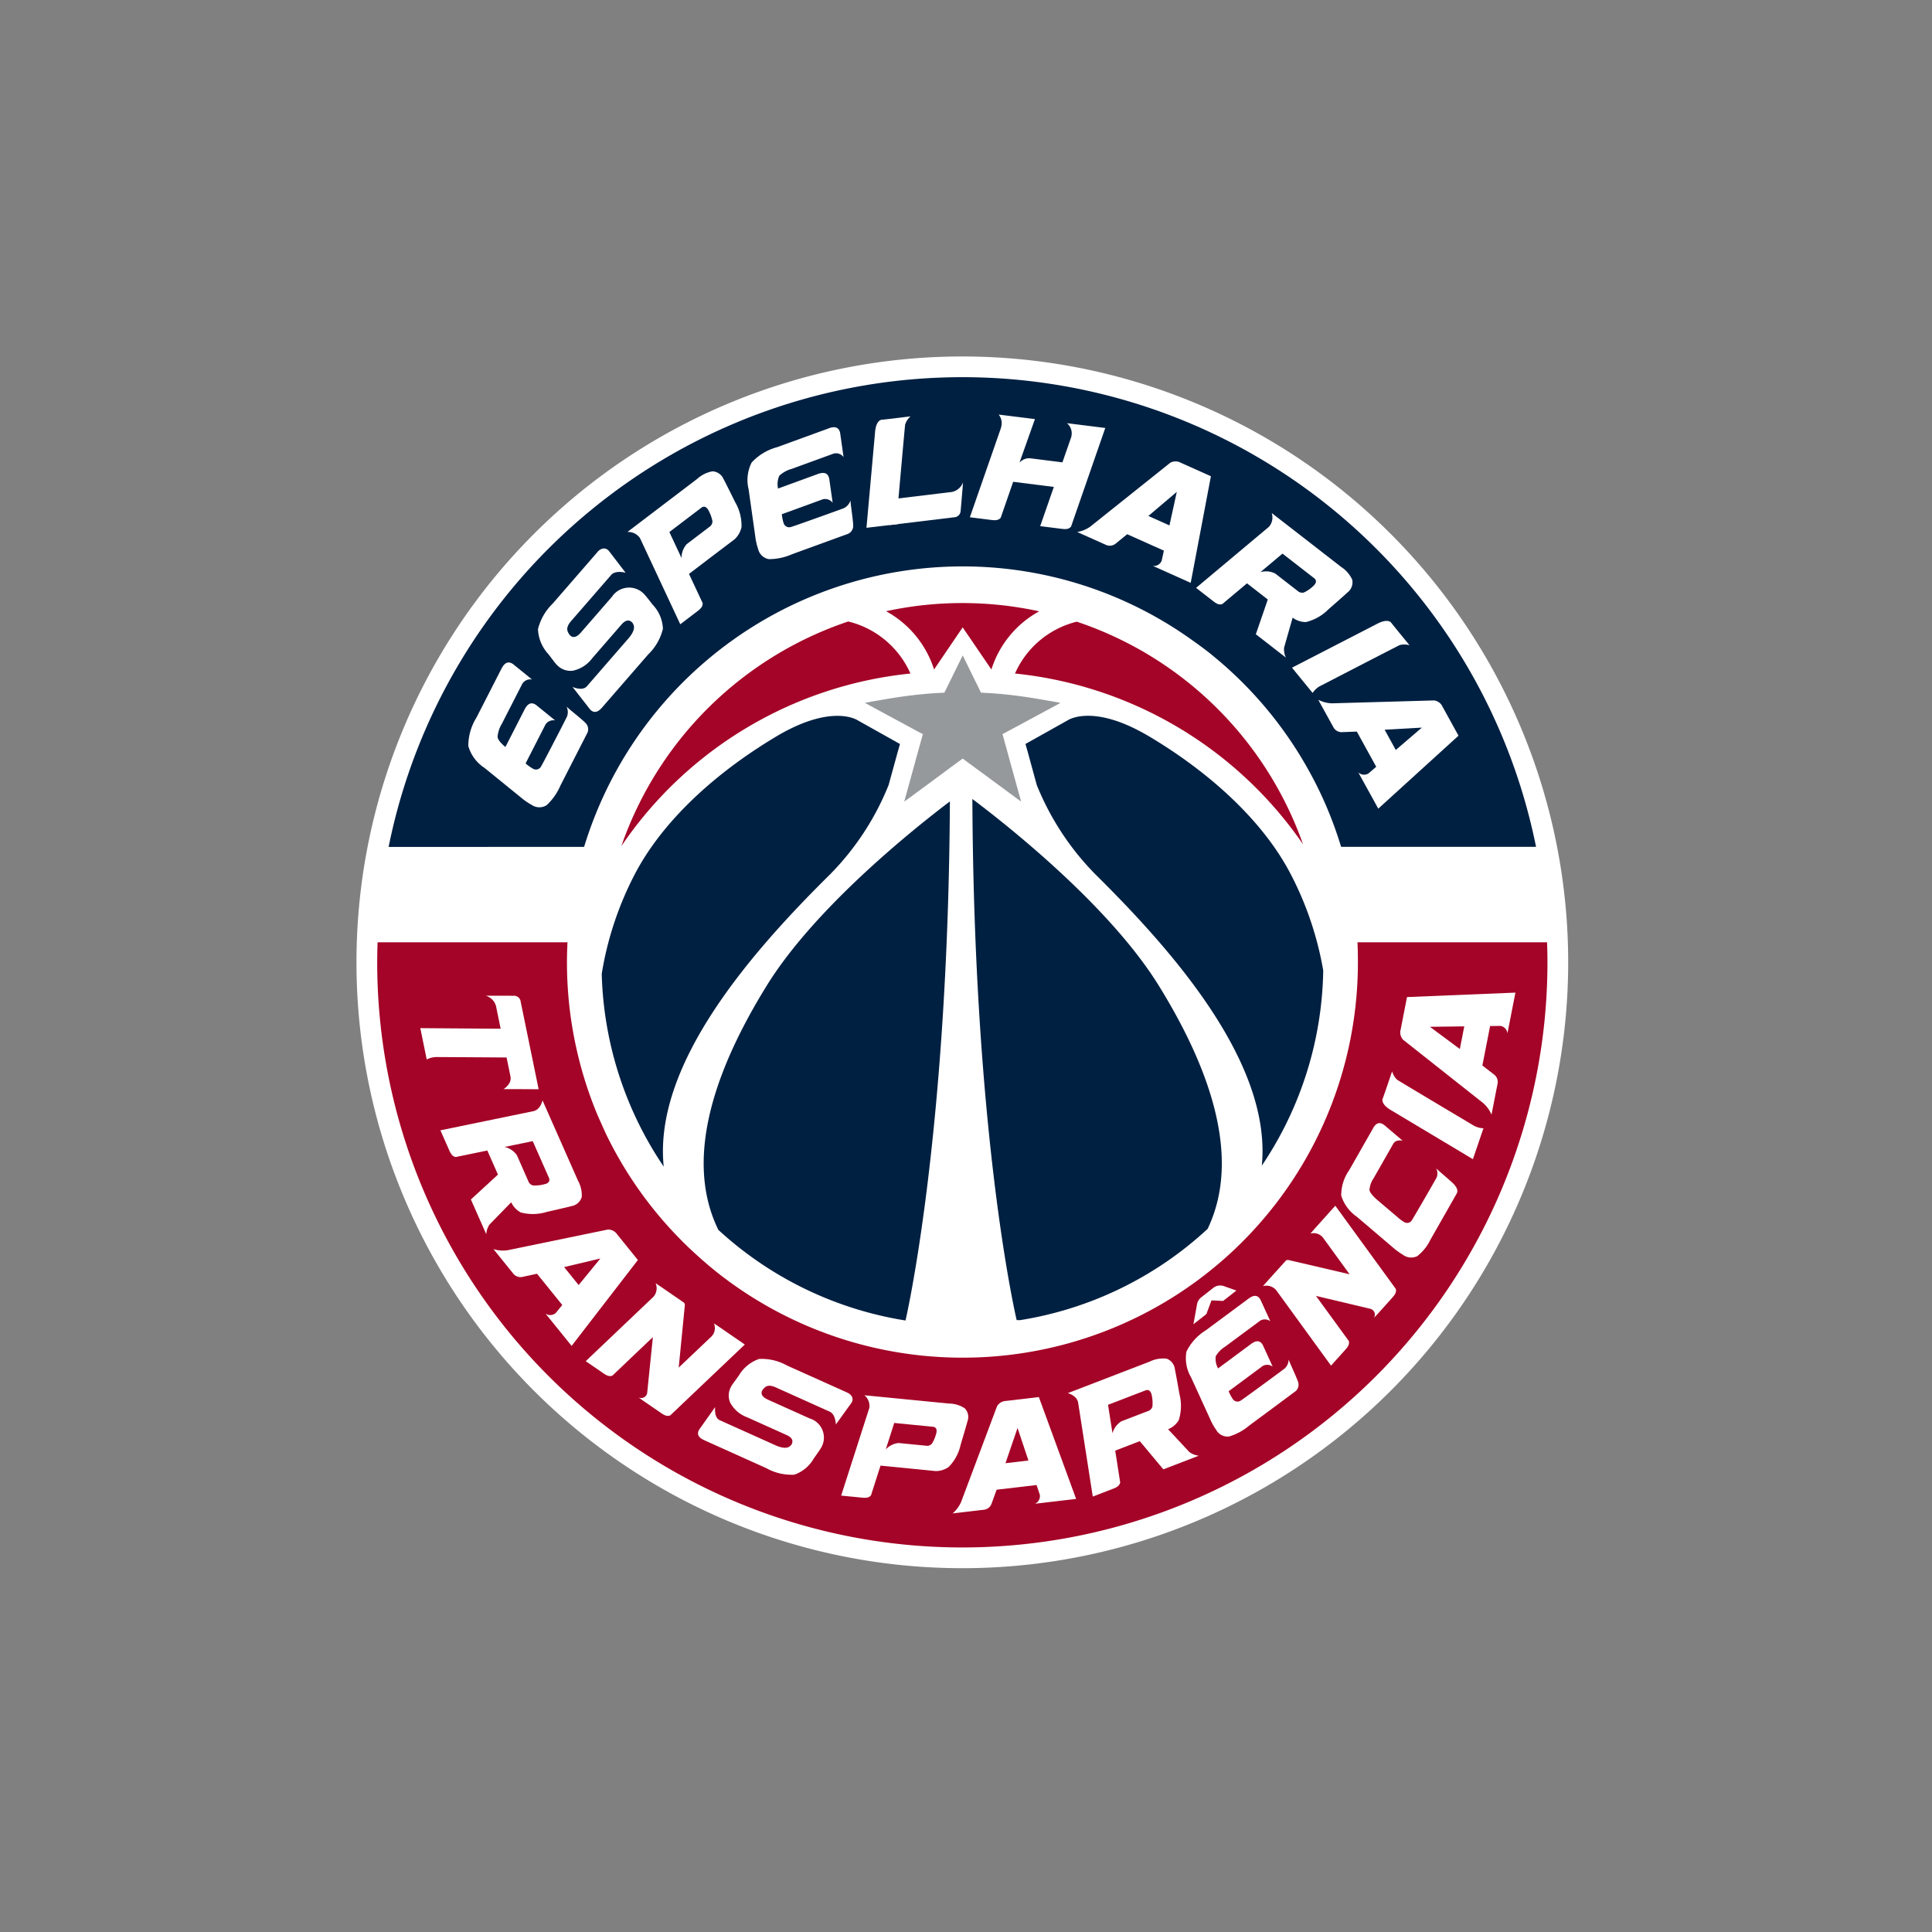
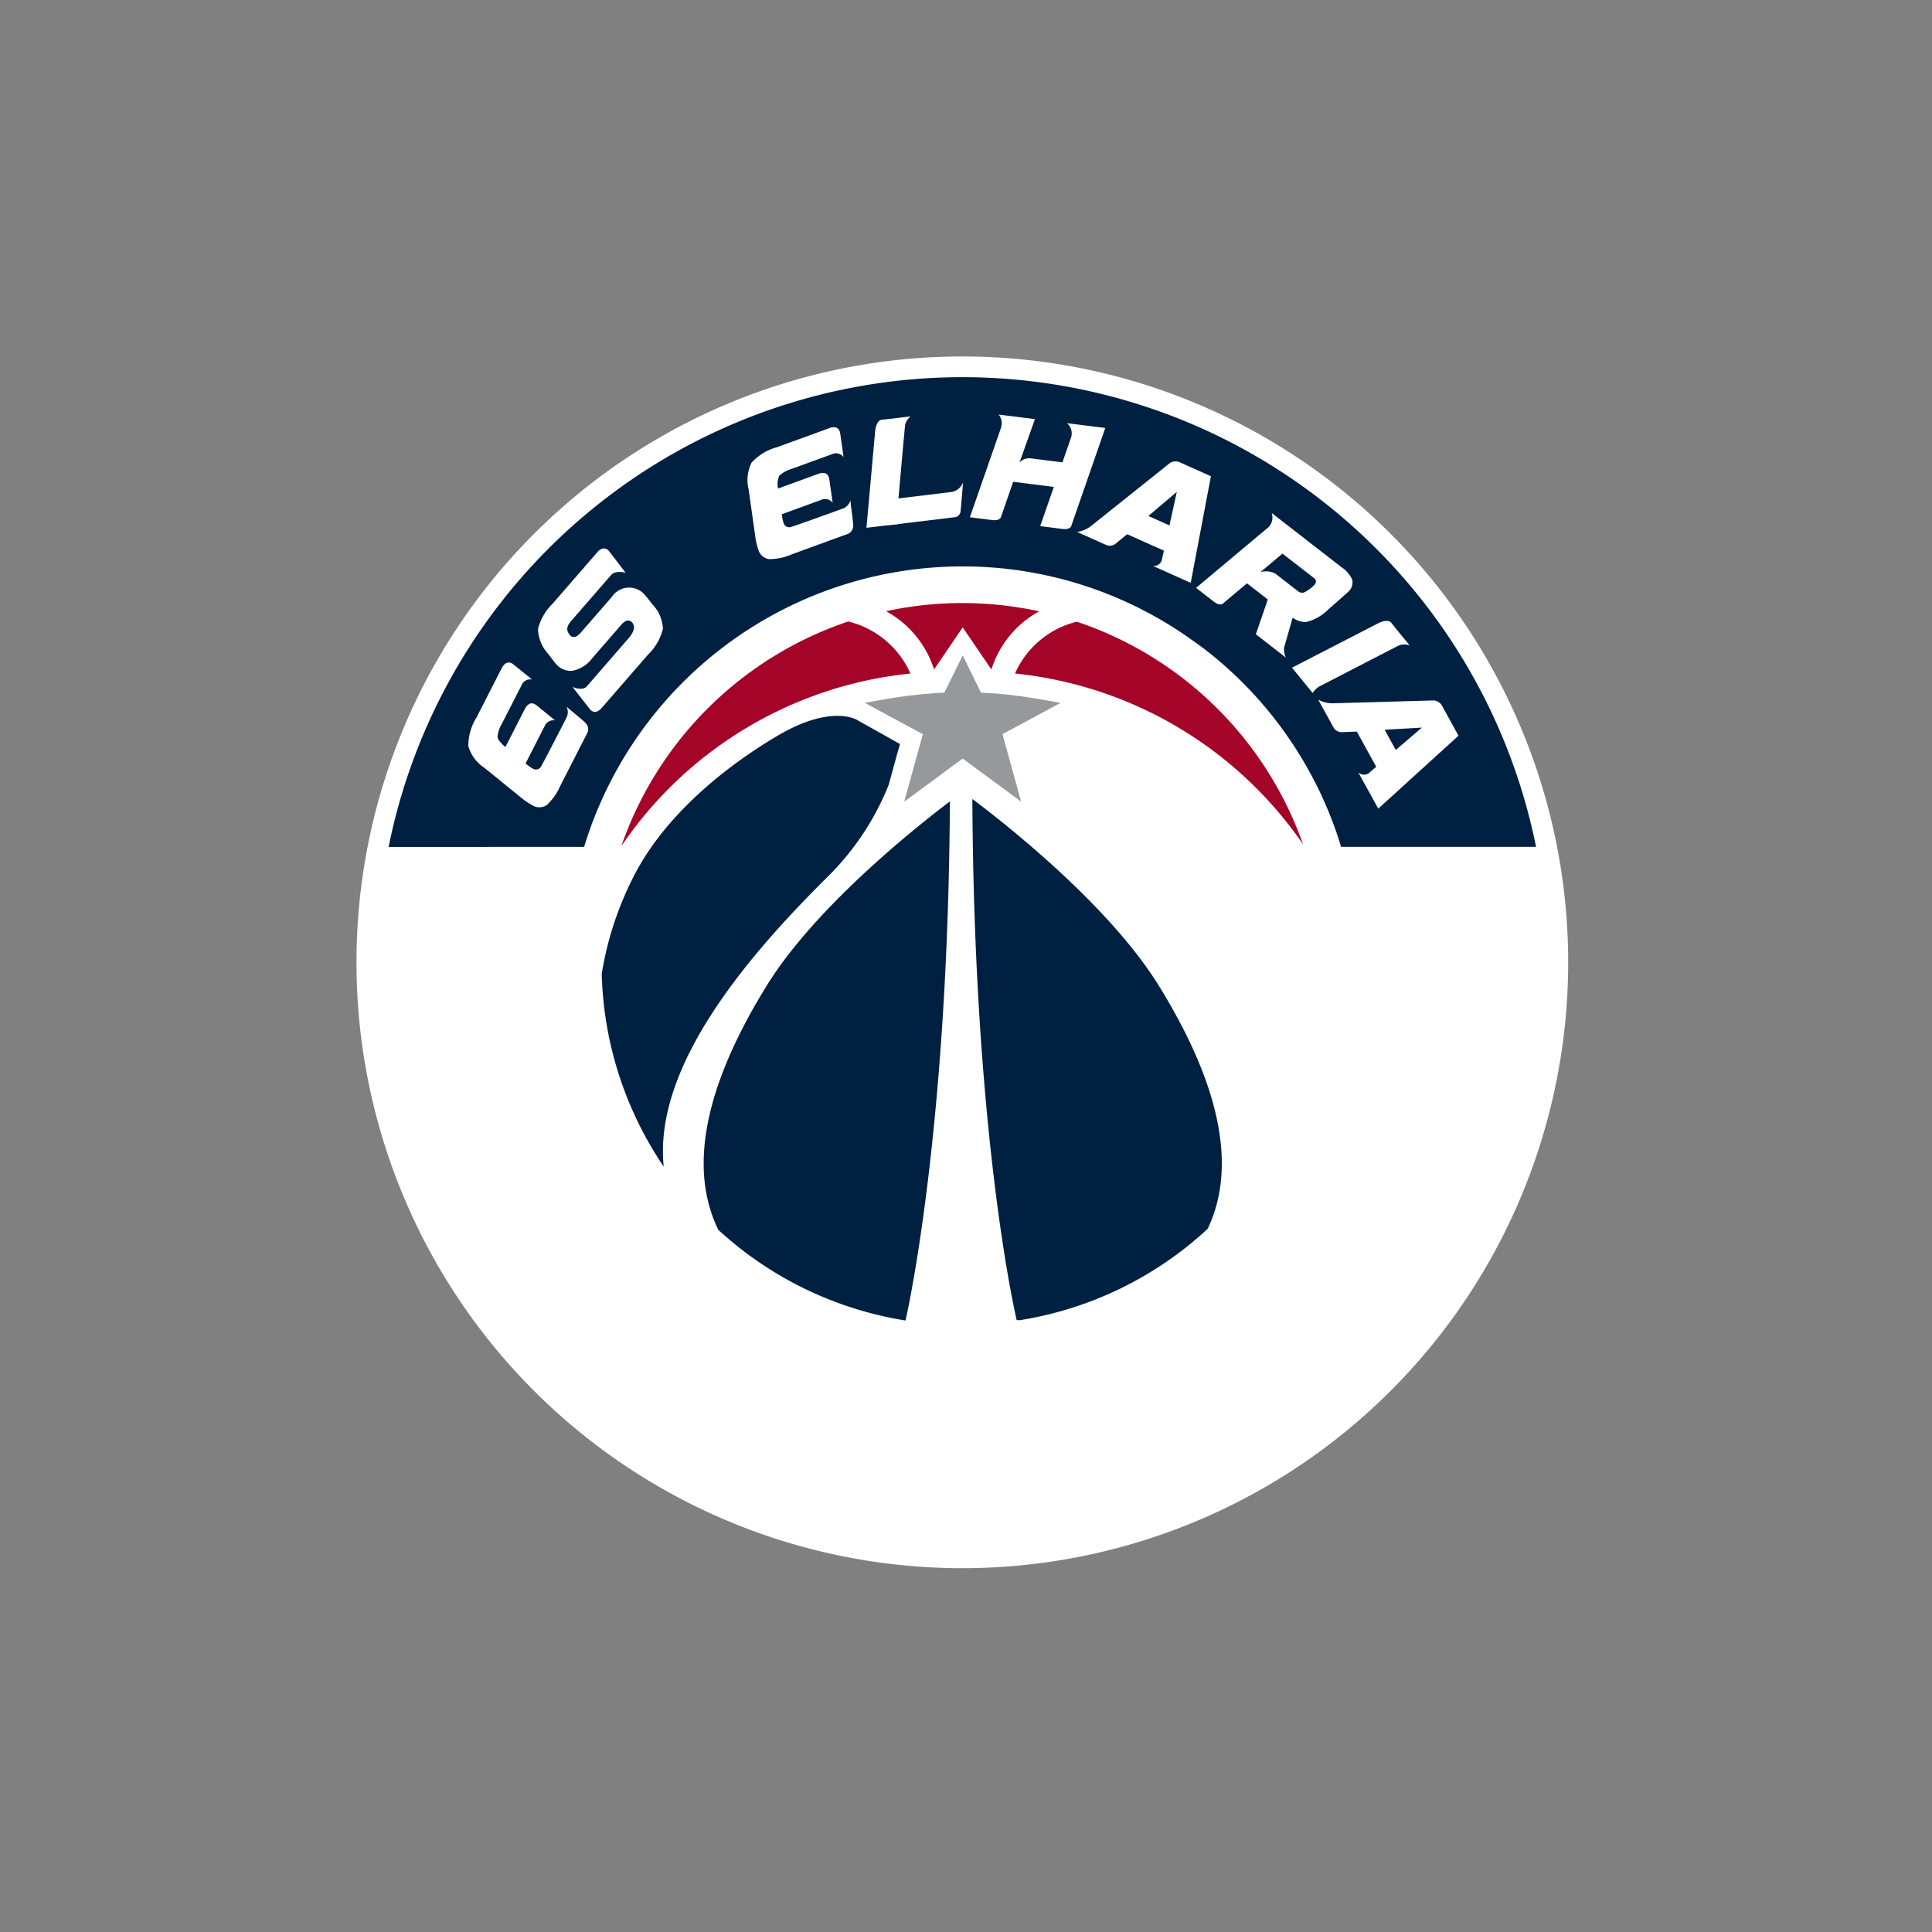
<svg xmlns="http://www.w3.org/2000/svg" width="200" height="200" viewBox="0 0 200 200">
  <rect x="0" y="0" width="200" height="200" fill="#808080" stroke="none" />
  <defs>
    <clipPath id="a">
      <rect width="125.436" height="125.436" fill="none" />
    </clipPath>
  </defs>
  <g transform="translate(-900 -460)">
    <rect width="200" height="200" transform="translate(900 460)" fill="none" />
    <g transform="translate(936.902 496.902)">
      <g clip-path="url(#a)">
        <path d="M62.718,125.436A62.718,62.718,0,1,0,0,62.718a62.718,62.718,0,0,0,62.718,62.718" fill="#fff" />
        <path d="M130.058,55.892a60.583,60.583,0,0,0-118.782.01c28.4-.009,90.419-.01,118.782-.01" transform="translate(-7.949 -5.129)" fill="#002041" />
-         <path d="M7.314,205.578c-.023.688-.039,1.377-.039,2.071a60.572,60.572,0,1,0,121.144,0c0-.694-.016-1.383-.039-2.071Z" transform="translate(-5.129 -144.931)" fill="#a40427" />
        <path d="M152.548,98.662a38.891,38.891,0,0,0-1.723-3.567,40.774,40.774,0,0,0-9.944-12.06c-.756-.635-1.541-1.209-2.357-1.783a40.752,40.752,0,0,0-23.667-7.587h-.03a40.967,40.967,0,0,0-40.9,38.779c-.03.7-.06,1.39-.06,2.116v.06a41.062,41.062,0,0,0,3.2,15.929l.816,1.814a40.85,40.85,0,0,0,9.37,12.543c.967.877,1.965,1.723,3.023,2.509a40.939,40.939,0,0,0,24.483,8.161h.06a40.891,40.891,0,0,0,40.926-40.9v-.091a40.52,40.52,0,0,0-3.2-15.929" transform="translate(-52.078 -51.933)" fill="#fff" />
        <path d="M225.28,21.279a1.36,1.36,0,0,1,.461,1.349l0,.035-.929,2.671-3.352-.423a1.353,1.353,0,0,0-1.094.454l1.6-4.51-3.753-.467a1.415,1.415,0,0,1,.245,1.322l0,.035-3.228,9.272,2.192.277c.429.054.758.058,1-.222l1.292-3.725,4.209.531-1.413,4.058,2.188.276c.431.054.762.059,1.005-.222l3.545-10.216Z" transform="translate(-151.732 -14.373)" fill="#fff" />
        <path d="M310.8,61.837a3.137,3.137,0,0,0-1.163-1.335l-7.177-5.572a1.47,1.47,0,0,1-.277,1.419l-7.551,6.33,1.739,1.35c.344.267.619.445.976.326l2.556-2.145,2.153,1.672-1.239,3.6,3.11,2.414a2,2,0,0,1-.184-1.033l.885-3.1a2.305,2.305,0,0,0,1.366.457,4.859,4.859,0,0,0,2.339-1.32s1.706-1.487,1.958-1.734a1.333,1.333,0,0,0,.509-1.324m-3.948.563a3.8,3.8,0,0,1-1.04.745.662.662,0,0,1-.607-.108l-2.38-1.848a2.125,2.125,0,0,0-1.528-.147l2.278-1.915,3.273,2.541c.254.2.259.441,0,.732" transform="translate(-207.716 -38.725)" fill="#fff" />
        <path d="M352.007,124.17l-1.646-2.986a1.124,1.124,0,0,0-.873-.663l-10.6.3a3.335,3.335,0,0,1-1.4-.368l1.6,2.9a.973.973,0,0,0,.892.45l1.5-.058,2.009,3.644-.8.688a.864.864,0,0,1-1.059-.111l2.071,3.758Zm-7.645-.614,3.851-.22-2.7,2.315Z" transform="translate(-237.925 -84.915)" fill="#fff" />
        <path d="M266.761,38.353l-3.112-1.394a1.124,1.124,0,0,0-1.1,0l-8.286,6.616a3.335,3.335,0,0,1-1.342.551l3.026,1.355a.972.972,0,0,0,.983-.177l1.163-.95,3.8,1.7-.226,1.032a.864.864,0,0,1-.913.549l3.916,1.754Zm-6.475,4.112,2.943-2.494-.76,3.472Z" transform="translate(-178.31 -25.954)" fill="#fff" />
        <path d="M331.153,99.552s7.9-4.089,8.274-4.261a1.848,1.848,0,0,1,1.013.019c-.186-.244-1.093-1.323-1.876-2.311,0,0-.3-.555-1.566.138l-8.723,4.494,2.137,2.616a2.238,2.238,0,0,1,.741-.7" transform="translate(-231.431 -65.415)" fill="#fff" />
        <path d="M69.826,67.754,65.2,73.082A5.531,5.531,0,0,0,63.67,75.74a4.061,4.061,0,0,0,1.08,2.583l.67.877a2.549,2.549,0,0,0,.33.353,1.915,1.915,0,0,0,1.517.484,3.369,3.369,0,0,0,2.019-1.292L72.3,75.271c.4-.459.758-.548,1.075-.273a.619.619,0,0,1,.182.286s.3.467-.522,1.409l-4.327,4.982c-.474.493-1.464.038-1.464.038l1.795,2.3c.436.5.877.281,1.258-.158l4.783-5.505a5.452,5.452,0,0,0,1.524-2.658A3.826,3.826,0,0,0,75.543,73.2s-.587-.761-.771-.966a2.138,2.138,0,0,0-3.458.165l-3.183,3.663c-.434.5-.8.61-1.118.337-.007-.006-.109-.133-.118-.144-.14-.237-.439-.615.2-1.352l4.147-4.774c.464-.534,1.5-.235,1.5-.235s-1.1-1.437-1.692-2.21c-.343-.451-.849-.37-1.229.067" transform="translate(-44.881 -47.506)" fill="#fff" />
        <path d="M52.843,128.074l2.119-4.145a.97.97,0,0,1,1-.431l-.546-.447L53.995,121.9c-.548-.383-.922-.063-1.188.457l-2.593,5.073" transform="translate(-35.4 -85.822)" fill="#fff" />
        <path d="M42.646,108.01l-2.593,5.072a5.532,5.532,0,0,0-.845,2.956,4,4,0,0,0,1.656,2.243l3.779,3.067a6.623,6.623,0,0,0,1.138.785,1.387,1.387,0,0,0,1.54.015,5.937,5.937,0,0,0,1.413-2.009l1.078-2.11.388-.759,1.351-2.642a.912.912,0,0,0-.262-1.03c-.218-.242-1.515-1.294-1.515-1.294l-.4-.35a1.292,1.292,0,0,1,.033,1.067l-.639,1.251s-1.967,3.821-2.061,3.926a.6.6,0,0,1-.8.185,4.365,4.365,0,0,1-.694-.487l-2.092-1.7c-.56-.458-.857-.826-.883-1.107a3,3,0,0,1,.444-1.366l2.119-4.146a.973.973,0,0,1,1-.431l-.546-.447-1.417-1.148c-.549-.382-.922-.063-1.188.458" transform="translate(-27.629 -75.705)" fill="#fff" />
        <path d="M145.242,45.191l4.373-1.594a.972.972,0,0,1,1.023.362l-.1-.7-.256-1.805c-.141-.654-.632-.674-1.181-.473l-5.353,1.951" transform="translate(-101.344 -28.812)" fill="#fff" />
        <path d="M145.7,24.955l-5.352,1.95a5.532,5.532,0,0,0-2.631,1.59,4,4,0,0,0-.313,2.77l.681,4.819a6.632,6.632,0,0,0,.3,1.35,1.387,1.387,0,0,0,1.118,1.06,5.938,5.938,0,0,0,2.4-.509l2.226-.811.8-.292,2.788-1.016a.913.913,0,0,0,.509-.933c0-.326-.228-1.979-.228-1.979l-.055-.529a1.291,1.291,0,0,1-.7.8l-1.32.481s-4.042,1.46-4.182,1.472a.6.6,0,0,1-.712-.41,4.343,4.343,0,0,1-.177-.829l-.377-2.667a2.11,2.11,0,0,1,.107-1.412,3.006,3.006,0,0,1,1.256-.7l4.374-1.594a.973.973,0,0,1,1.022.362l-.1-.7-.256-1.805c-.142-.653-.632-.674-1.182-.473" transform="translate(-96.81 -17.514)" fill="#fff" />
-         <path d="M106.148,47.355a2.353,2.353,0,0,0,.736-1.281,4.827,4.827,0,0,0-.67-2.6s-1-2.028-1.174-2.338a1.334,1.334,0,0,0-1.148-.831,3.126,3.126,0,0,0-1.59.779l-7.229,5.5a1.476,1.476,0,0,1,1.3.633l4.172,8.921,1.751-1.333c.345-.263.59-.486.566-.861l-1.415-3.019,2.169-1.651Zm-2.728-3.088a3.825,3.825,0,0,1,.453,1.193.665.665,0,0,1-.263.56l-2.4,1.824a2.13,2.13,0,0,0-.535,1.438L99.416,46.59l3.3-2.509c.256-.195.492-.139.707.186" transform="translate(-67.025 -28.416)" fill="#fff" />
        <path d="M182.128,31.153s.78-8.875.835-9.285a1.845,1.845,0,0,1,.558-.847c-.3.026-1.7.218-2.959.347,0,0-.631-.043-.723,1.4l-.88,9.787,3.358-.4a2.25,2.25,0,0,1-.19-1" transform="translate(-126.165 -14.819)" fill="#fff" />
        <path d="M187.067,48.588a.38.38,0,0,0,.051-.006l6.732-.813a.685.685,0,0,0,.57-.622c.022-.179.183-2.121.183-2.121h0l.07-.864a1.56,1.56,0,0,1-1.148.995l-5.609.678" transform="translate(-131.881 -31.133)" fill="#fff" />
        <path d="M44.08,271.056a3.138,3.138,0,0,0-.39-1.727l-3.673-8.311s-.174.936-.917,1.118l-9.65,1.988.89,2.014c.176.4.334.685.7.751l3.267-.675,1.1,2.493-2.8,2.577,1.592,3.6a2,2,0,0,1,.329-1l2.25-2.309a2.3,2.3,0,0,0,.986,1.051,4.865,4.865,0,0,0,2.686-.052s2.208-.5,2.547-.6a1.333,1.333,0,0,0,1.076-.924m-3.743-1.378a3.8,3.8,0,0,1-1.269.162.662.662,0,0,1-.483-.383L37.367,266.7a2.125,2.125,0,0,0-1.274-.855l2.914-.6,1.675,3.79c.13.294.018.511-.345.645" transform="translate(-20.761 -184.016)" fill="#fff" />
        <path d="M259.822,351.582a3.14,3.14,0,0,0-1.744.306l-8.48,3.265s.926.219,1.072.97l1.517,9.736,2.054-.791c.407-.157.7-.3.784-.667l-.515-3.3,2.544-.979,2.437,2.919,3.674-1.415a2,2,0,0,1-.98-.377l-2.2-2.36a2.3,2.3,0,0,0,1.1-.934,4.861,4.861,0,0,0,.079-2.685s-.391-2.229-.473-2.573a1.333,1.333,0,0,0-.87-1.12m-1.559,3.671a3.8,3.8,0,0,1,.1,1.275.662.662,0,0,1-.407.464l-2.812,1.082a2.127,2.127,0,0,0-.916,1.231l-.461-2.94,3.867-1.489c.3-.115.512.007.628.376" transform="translate(-175.965 -247.836)" fill="#fff" />
        <path d="M218.114,365.144l-3.387.4a1.124,1.124,0,0,0-.943.558l-3.727,9.927a3.333,3.333,0,0,1-.87,1.161l3.293-.386a.972.972,0,0,0,.753-.656l.512-1.412,4.133-.485.335,1a.864.864,0,0,1-.5.939l4.261-.5Zm-3.454,6.849,1.249-3.65,1.126,3.371Z" transform="translate(-147.475 -257.424)" fill="#fff" />
        <path d="M63.021,309.526l-2.143-2.653a1.123,1.123,0,0,0-.975-.5l-10.385,2.142a3.337,3.337,0,0,1-1.446-.117l2.083,2.579a.972.972,0,0,0,.956.288l1.468-.319,2.615,3.237-.669.818a.864.864,0,0,1-1.063.076l2.7,3.338Zm-7.635.731,3.754-.89-2.251,2.75Z" transform="translate(-33.89 -215.991)" fill="#fff" />
        <path d="M366.985,223.692l-.654,3.347a1.124,1.124,0,0,0,.244,1.068l8.318,6.577a3.338,3.338,0,0,1,.84,1.182l.636-3.254a.972.972,0,0,0-.394-.917l-1.188-.919.8-4.084,1.056-.014a.864.864,0,0,1,.741.765l.824-4.211Zm5.469,5.378-3.095-2.3,3.554-.044Z" transform="translate(-258.234 -157.378)" fill="#fff" />
        <path d="M369.5,256.486s-7.615-4.538-7.958-4.764a1.845,1.845,0,0,1-.517-.869c-.109.286-.546,1.627-.971,2.814,0,0-.312.548.94,1.256l8.393,5.022,1.092-3.2a2.22,2.22,0,0,1-.979-.261" transform="translate(-253.814 -176.849)" fill="#fff" />
        <path d="M135.289,355.16l-6.232-2.8a5.357,5.357,0,0,0-2.891-.675,3.932,3.932,0,0,0-2.093,1.722l-.626.866a2.5,2.5,0,0,0-.235.4,1.854,1.854,0,0,0-.026,1.542,3.264,3.264,0,0,0,1.761,1.512l4.063,1.828c.537.241.72.549.553.92a.6.6,0,0,1-.214.249s-.35.4-1.452-.091l-5.827-2.622c-.59-.3-.444-1.348-.444-1.348l-1.635,2.307c-.342.544-.016.892.5,1.123l6.439,2.9a5.278,5.278,0,0,0,2.89.671,3.7,3.7,0,0,0,2.016-1.681s.542-.756.68-.984a2.071,2.071,0,0,0-1.118-3.161l-4.285-1.928c-.584-.263-.791-.575-.625-.943,0-.009.093-.139.1-.149.181-.2.448-.579,1.309-.191l5.584,2.513c.625.281.638,1.33.638,1.33s1.024-1.425,1.577-2.186c.322-.444.106-.891-.406-1.121" transform="translate(-84.494 -247.908)" fill="#fff" />
        <path d="M300.877,350.828l3.621-2.684a.94.94,0,0,1,1.049.054l-.281-.623-.735-1.605c-.31-.568-.772-.451-1.227-.115l-4.432,3.285" transform="translate(-210.703 -243.627)" fill="#fff" />
        <path d="M297.456,329.922l-4.431,3.284a5.36,5.36,0,0,0-2,2.2,3.878,3.878,0,0,0,.472,2.658l1.959,4.286a6.378,6.378,0,0,0,.65,1.171,1.344,1.344,0,0,0,1.329.676,5.753,5.753,0,0,0,2.09-1.135l1.843-1.366.663-.491,2.308-1.711a.884.884,0,0,0,.216-1.007c-.085-.3-.757-1.774-.757-1.774l-.2-.476a1.252,1.252,0,0,1-.43.94l-1.093.81s-3.35,2.468-3.477,2.519a.581.581,0,0,1-.774-.184,4.213,4.213,0,0,1-.393-.721l-1.084-2.372a2.043,2.043,0,0,1-.29-1.341,2.908,2.908,0,0,1,.974-.994l3.622-2.684a.942.942,0,0,1,1.049.054l-.281-.623-.735-1.606c-.312-.568-.772-.451-1.228-.114" transform="translate(-205.105 -232.393)" fill="#fff" />
        <path d="M179.841,372.373a2.277,2.277,0,0,0,1.366-.424,4.677,4.677,0,0,0,1.236-2.285s.627-2.1.707-2.433a1.293,1.293,0,0,0-.267-1.346,3.028,3.028,0,0,0-1.642-.5l-8.755-.858a1.429,1.429,0,0,1,.508,1.308l-2.917,9.079,2.121.208c.418.041.739.043.969-.238l.985-3.074,2.627.258Zm.1-3.988a3.7,3.7,0,0,1-.464,1.146.644.644,0,0,1-.555.224l-2.9-.285a2.064,2.064,0,0,0-1.327.667l.877-2.742,3.992.391c.31.03.441.225.379.6" transform="translate(-119.903 -256.992)" fill="#fff" />
        <path d="M94.407,329.8l-.689-.463a1.257,1.257,0,0,1-.222,1.328l.016-.015-3.439,3.265.632-6.429a.331.331,0,0,0-.169-.347l-2.115-1.458-.741-.5a1.338,1.338,0,0,1-.207,1.39l-7.025,6.682,1.791,1.23c.35.24.637.4.977.261,0,0,2.2-2.1,4.183-3.98l-.592,5.784a.623.623,0,0,1-.885.457l.515.377.007,0,1.782,1.224c.351.241.636.393.973.258l7.717-7.336Z" transform="translate(-56.715 -229.246)" fill="#fff" />
        <path d="M323.535,300.268l-.549.623a1.257,1.257,0,0,1,1.288.393l-.013-.017,2.787,3.837-6.291-1.468a.331.331,0,0,0-.367.122l-1.722,1.906-.594.669a1.338,1.338,0,0,1,1.351.387l5.7,7.839,1.454-1.615c.284-.315.476-.58.386-.934,0,0-1.79-2.456-3.4-4.668l5.657,1.344a.623.623,0,0,1,.337.937l.441-.461,0-.007,1.446-1.607c.286-.317.473-.58.384-.931l-6.264-8.61Z" transform="translate(-224.239 -210.093)" fill="#fff" />
        <path d="M348.829,269.527l-2.5,4.385a4.48,4.48,0,0,0-.813,2.615,4.165,4.165,0,0,0,1.612,2.182l3.665,3.121a7.518,7.518,0,0,0,1.1.812,1.429,1.429,0,0,0,1.492.149,4.741,4.741,0,0,0,1.364-1.7l1.038-1.822.374-.656,1.3-2.285c.2-.347-.039-.718-.257-.96s-1.471-1.309-1.471-1.309l-.388-.353a1.126,1.126,0,0,1,.034.973l-.615,1.08s-1.9,3.3-1.986,3.389a.584.584,0,0,1-.776.1,4.9,4.9,0,0,1-.672-.507l-2.03-1.725c-.543-.465-.83-.828-.858-1.082a2.415,2.415,0,0,1,.427-1.205l2.041-3.582c.273-.48.963-.306.963-.306l-.531-.453-1.373-1.17c-.532-.4-.892-.137-1.148.312" transform="translate(-243.575 -189.657)" fill="#fff" />
        <path d="M32.377,233.983l2.271.013-1.161-5.659a.325.325,0,0,0-.01-.048l-.709-3.458a.673.673,0,0,0-.658-.51c-.178-.007-2.095-.007-2.095-.007v0h-.85a1.533,1.533,0,0,1,1.064,1.045l.486,2.372L22.4,227.67l.661,3.243a2.363,2.363,0,0,1,.969-.251s4.618.025,7.3.047l.4,1.959c.164.8-.722,1.317-.722,1.317Z" transform="translate(-15.79 -158.139)" fill="#fff" />
        <path d="M115.76,133.266l.949-3.449.229-.8-4.359-2.443s-2.544-1.767-8.226,1.532c-6.656,3.931-12.06,9-14.865,14.385A34.093,34.093,0,0,0,86.064,152.8a37.264,37.264,0,0,0,6.416,19.965c-1.1-10.645,9.179-22.31,17.234-30.268a27.972,27.972,0,0,0,6.046-9.233" transform="translate(-60.674 -88.899)" fill="#002041" />
-         <path d="M247.34,128.1c-5.681-3.3-8.219-1.532-8.219-1.532l-4.36,2.443.225.8.943,3.449a28.162,28.162,0,0,0,6.052,9.232c8.027,7.937,18.284,19.548,17.245,30.172a37.143,37.143,0,0,0,6.357-20.2,34.007,34.007,0,0,0-3.369-9.982c-2.8-5.387-8.214-10.454-14.873-14.385" transform="translate(-165.505 -88.899)" fill="#002041" />
        <path d="M231.075,98.432a41.258,41.258,0,0,1,29.819,17.683,37.442,37.442,0,0,0-23.419-23.049,9.455,9.455,0,0,0-6.4,5.366" transform="translate(-162.906 -65.611)" fill="#a40427" />
        <path d="M122.872,98.379a9.507,9.507,0,0,0-6.437-5.389,37.486,37.486,0,0,0-23.489,23.254,41.185,41.185,0,0,1,29.926-17.865" transform="translate(-65.526 -65.557)" fill="#a40427" />
        <path d="M190.807,93.406l2.961-4.359,2.973,4.359a10.444,10.444,0,0,1,4.948-6.02,37.367,37.367,0,0,0-15.852-.011,10.5,10.5,0,0,1,4.97,6.031" transform="translate(-131.014 -61.004)" fill="#a40427" />
        <path d="M196.514,109.43c-1.616-.278-3.25-.493-4.9-.61l-1.173-.065-.017-.042-.032-.054-.461-.953-.038-.063-1.343-2.743-.434.878-.874,1.779-.042.075-.032.074-.473.953-.032.075-.01.021-1.161.065a49.428,49.428,0,0,0-4.911.61c-.729.129-1.446.236-2.154.386l2.292,1.243,2.287,1.232.707.386.712.375-.434,1.553-.021.086-.2.718-1.274,4.627,2.9-2.131,1.965-1.458.589-.428.578-.429v-.021l.017.011.011-.011v.021l.583.429.584.428,4.874,3.589-1.28-4.627-.107-.408-.113-.4-.428-1.553.46-.247.959-.514,3.095-1.67,1.484-.8c-.712-.149-1.435-.256-2.158-.386" transform="translate(-125.791 -73.954)" fill="#96999c" />
        <path d="M235.418,174.606c-5.177-8.373-15.966-16.823-19.3-19.326.155,34.525,4.365,53,4.585,53.945h.3l-.044.021a37.194,37.194,0,0,0,19.516-9.468c2.089-4.381,3.074-12.019-5.056-25.171" transform="translate(-152.361 -109.471)" fill="#002041" />
        <path d="M128.364,175.205c-8.2,13.26-7.134,20.907-5.008,25.278a37.27,37.27,0,0,0,19.376,9.382s4.414-18.779,4.594-53.735c-3.67,2.779-13.952,10.964-18.963,19.075" transform="translate(-85.896 -110.07)" fill="#002041" />
        <path d="M294.505,327.225l1.253-.984a1.156,1.156,0,0,1,1.1-.18l1.287.458-1.369,1.075-1.2-.058-.536,1.42-1.338,1.052.376-2.079a1.156,1.156,0,0,1,.423-.7" transform="translate(-207.061 -229.823)" fill="#fff" />
      </g>
    </g>
  </g>
</svg>